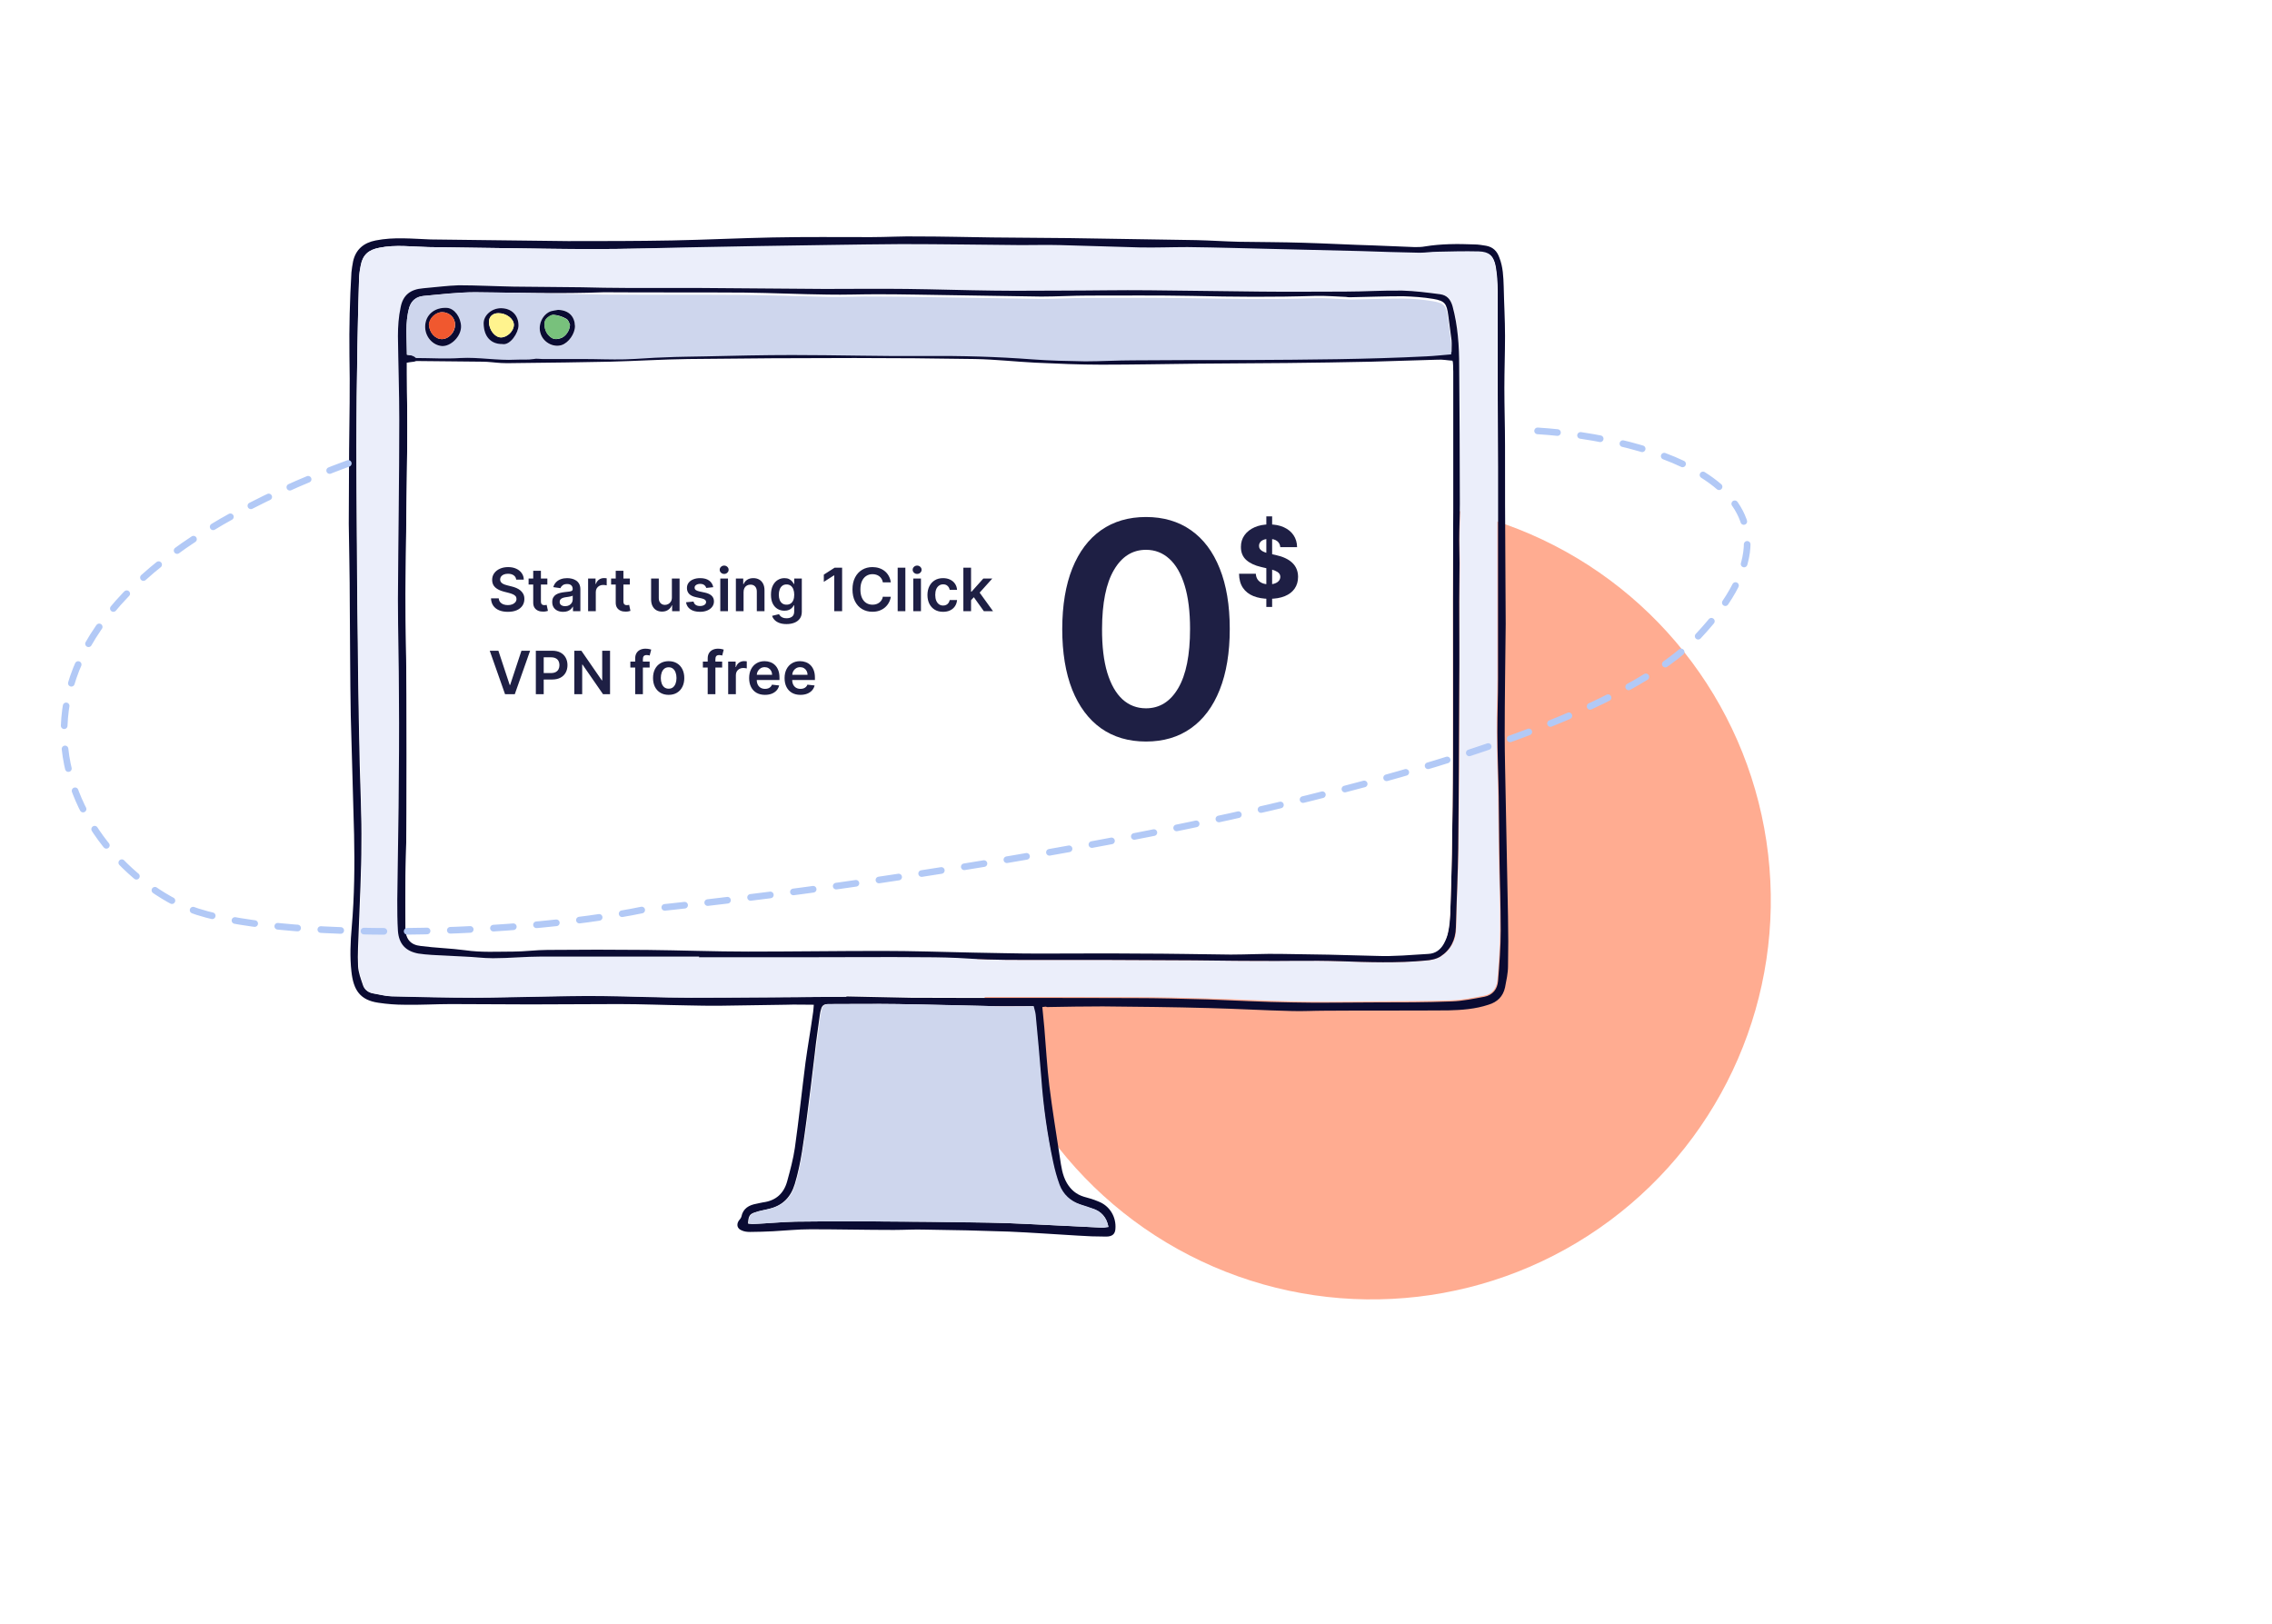
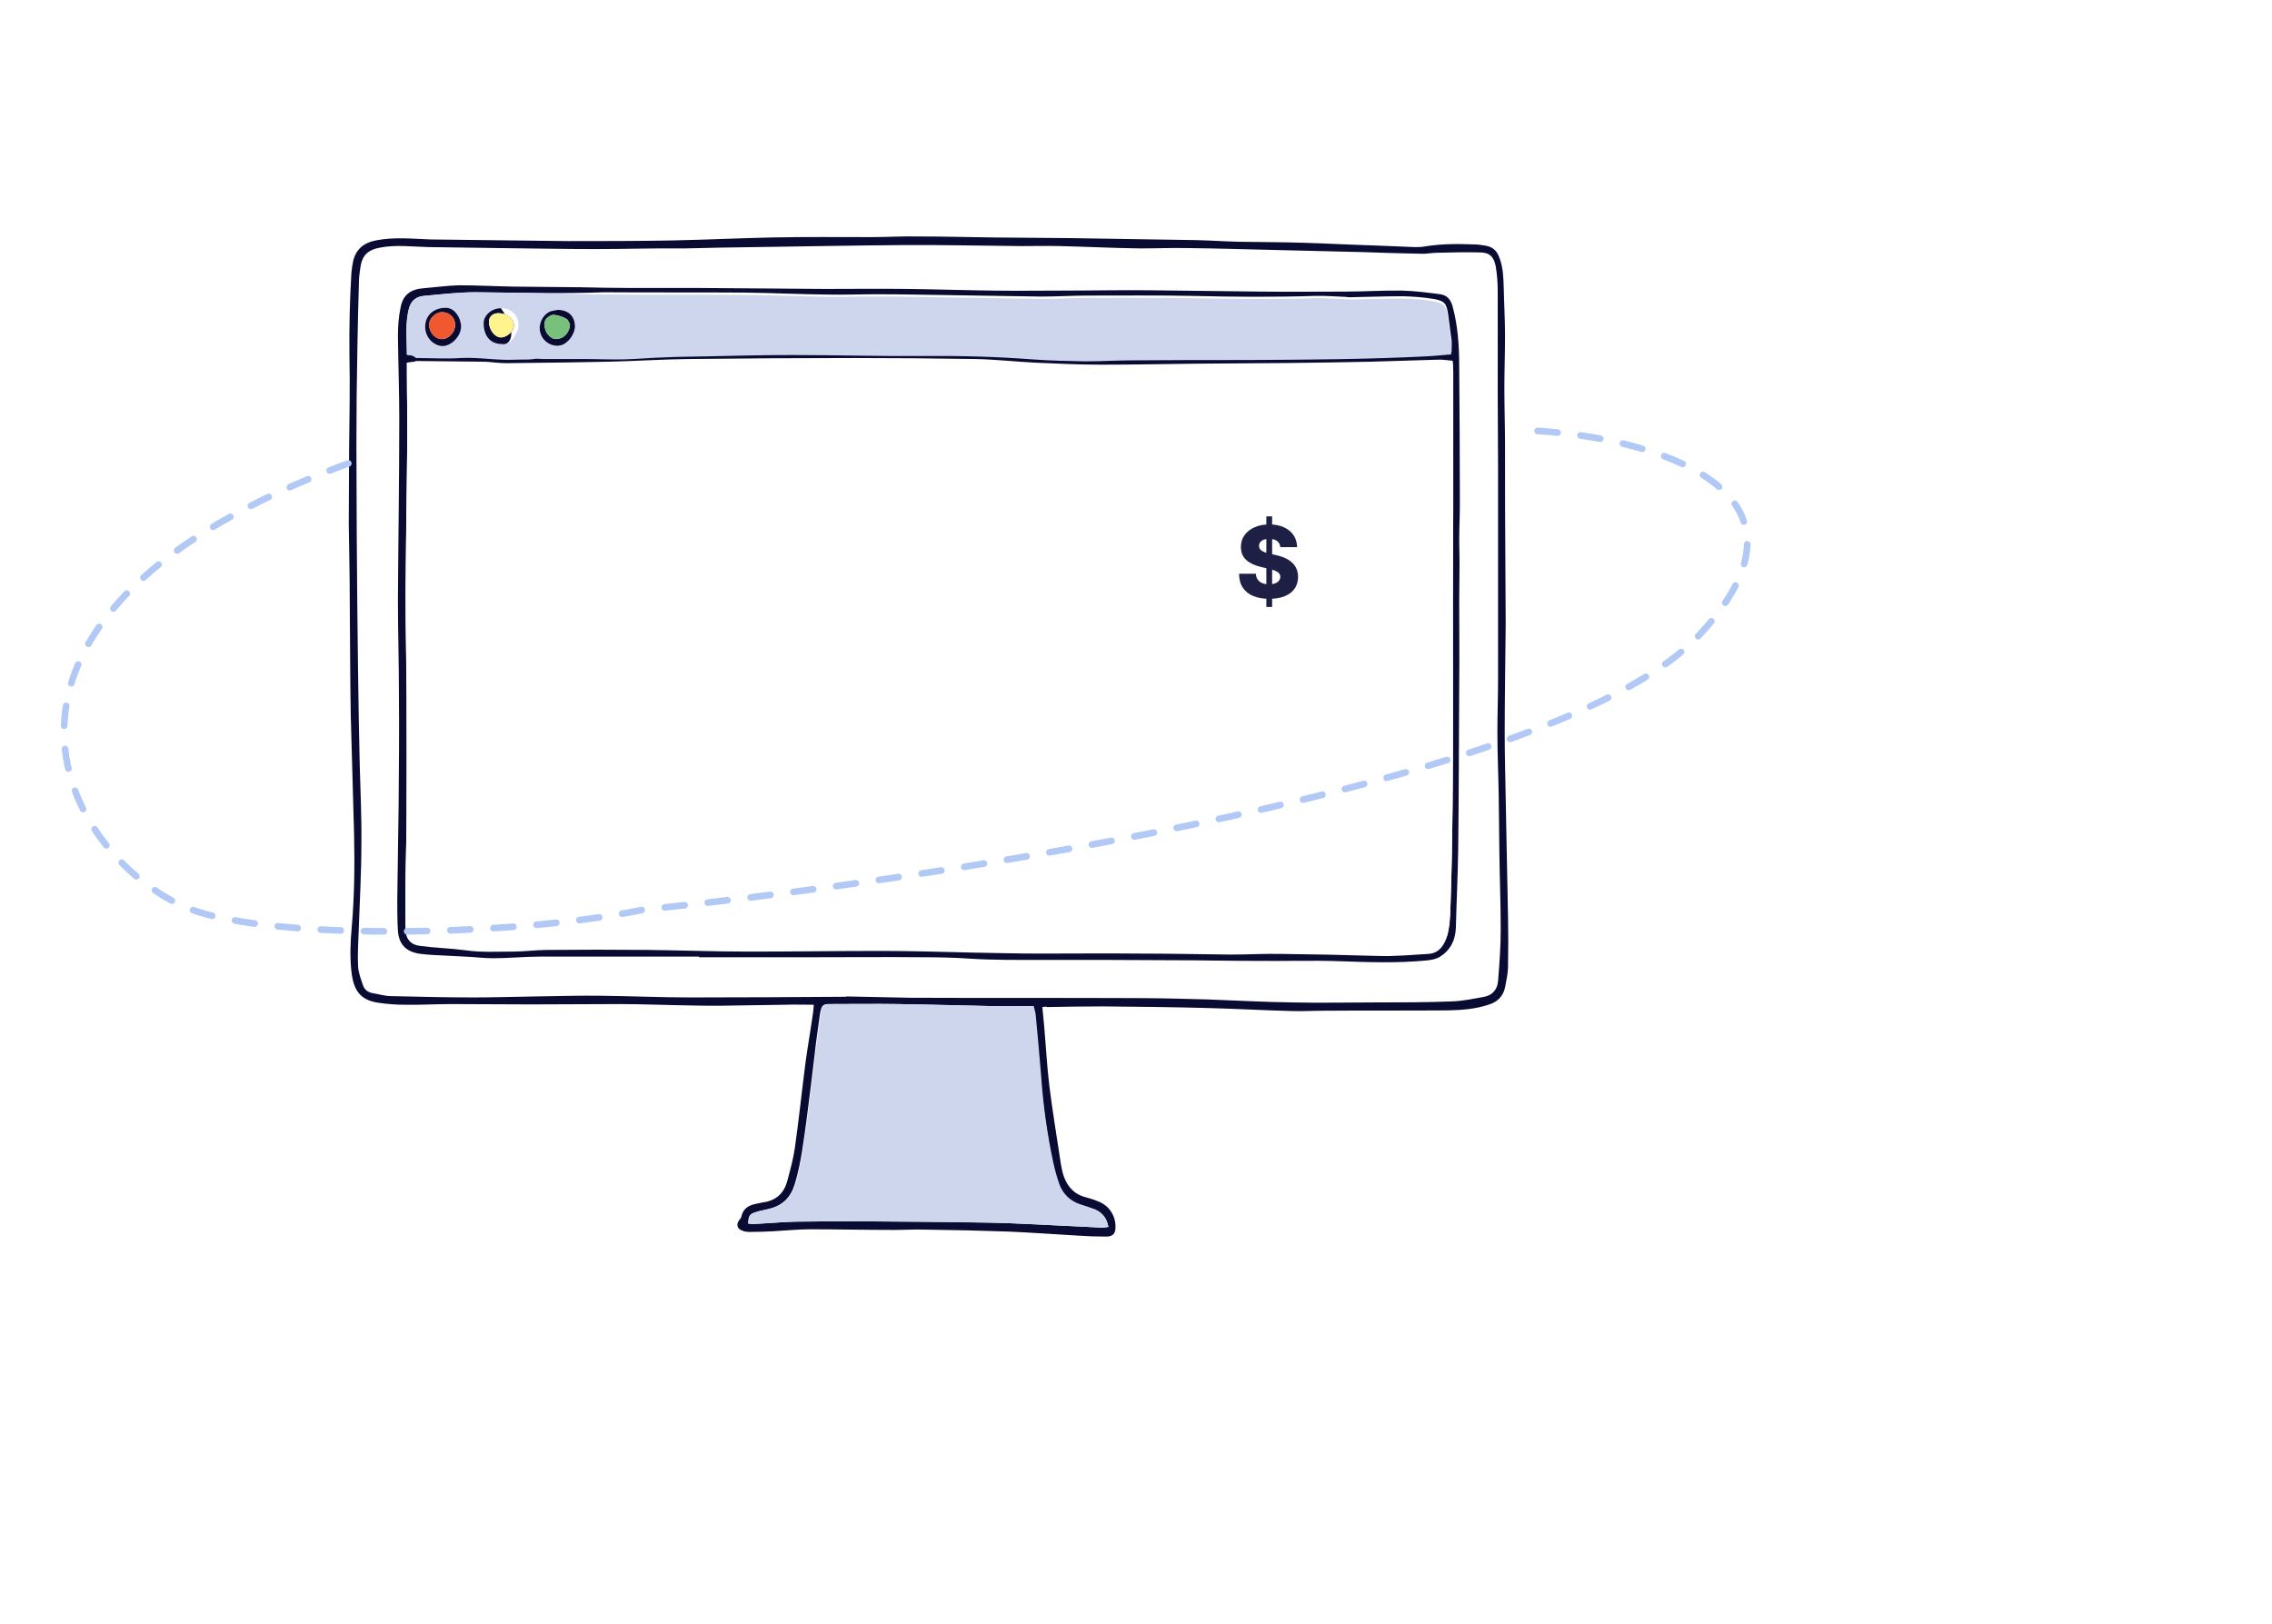
<svg xmlns="http://www.w3.org/2000/svg" width="684" height="489" viewBox="0 0 684 489" fill="none">
  <g opacity="0.5" filter="url(#filter0_f_117_4078)">
-     <circle cx="412.969" cy="271.056" r="120.144" transform="rotate(-66.608 412.969 271.056)" fill="#FF5A24" />
-   </g>
+     </g>
  <g clip-path="url(#clip0_117_4078)">
    <path fill-rule="evenodd" clip-rule="evenodd" d="M313.8 303.187C314 305.387 314.2 307.387 314.4 309.387C314.9 315.187 315.2 320.987 315.9 326.787C316.8 334.087 318 341.287 319.1 348.587C319.5 351.187 319.8 353.787 321.2 356.187C322.4 358.187 324 359.587 326.3 360.287C327.8 360.687 329.2 361.087 330.6 361.687C334.1 362.987 336.1 366.387 335.8 369.987C335.7 371.487 334.9 372.287 333 372.287C330.1 372.287 327.2 372.187 324.4 371.987C317.5 371.587 310.7 371.087 303.8 370.787C295.3 370.487 286.9 370.287 278.4 370.187C275.3 370.087 272.2 370.287 269.1 370.287C260.7 370.287 252.3 370.087 244 370.087C240.2 370.087 236.5 370.487 232.7 370.687C230.4 370.787 228.1 370.887 225.8 370.887C224.9 370.887 224 370.787 223.2 370.387C222 369.887 221.7 368.787 222.3 367.687C222.6 367.187 223.1 366.787 223.2 366.287C223.7 363.787 225.5 362.787 227.8 362.387C228.4 362.287 229 362.087 229.7 361.987C233.6 361.487 236 359.287 237 355.587C237.9 352.287 238.8 348.987 239.3 345.587C240.5 337.087 241.4 328.487 242.5 319.887C243.2 314.787 244.1 309.787 244.8 304.687C244.9 304.087 244.9 303.487 245 302.487C242.1 302.487 239.3 302.387 236.6 302.487C230 302.587 223.3 302.687 216.7 302.787C213.5 302.787 210.3 302.787 207.1 302.687C200.2 302.587 193.2 302.287 186.3 302.287C177.4 302.287 168.6 302.387 159.7 302.387C151.7 302.387 143.7 302.287 135.7 302.287C131.1 302.287 126.4 302.587 121.8 302.487C119.2 302.487 116.5 302.287 113.9 301.887C108.4 301.087 106.4 298.087 105.8 292.487C105.3 288.087 105.5 283.487 105.9 279.087C106.7 269.787 106.8 260.587 106.6 251.287C106.3 239.287 105.9 227.287 105.6 215.387C105.4 203.987 105.4 192.687 105.3 181.287C105.3 173.487 105.1 165.587 105 157.687C105 150.287 105.1 142.787 105.1 135.387C105.2 125.887 105.4 116.387 105.2 106.887C105.1 98.587 105.3 90.287 105.8 81.987C105.9 80.887 106.1 79.787 106.3 78.687C107.1 75.087 109.5 73.087 113.1 72.387C118.6 71.287 124.1 71.887 129.6 72.087C135 72.187 140.4 72.187 145.8 72.287C154.2 72.387 162.6 72.487 171 72.587C181.5 72.587 191.9 72.587 202.4 72.387C212.5 72.187 222.5 71.687 232.6 71.487C242.5 71.287 252.4 71.387 262.3 71.387C267 71.387 271.7 71.087 276.4 71.187C283.8 71.187 291.3 71.387 298.7 71.487C306.5 71.587 314.4 71.587 322.2 71.687C334.8 71.887 347.5 72.087 360.1 72.287C364.4 72.387 368.7 72.687 373 72.787C379.5 72.887 385.9 72.887 392.4 73.087C399.4 73.287 406.5 73.687 413.5 73.887C417.6 74.087 421.8 74.187 425.9 74.387C426.9 74.387 428 74.387 429 74.187C433.9 73.387 438.9 73.387 443.8 73.587C445 73.587 446.2 73.787 447.4 73.987C449.5 74.387 450.7 75.587 451.4 77.587C452.5 80.387 452.6 83.287 452.7 86.287C452.8 91.287 453.1 96.187 453.1 101.187C453.1 106.387 452.9 111.587 452.9 116.787C452.9 122.587 453.1 128.387 453.1 134.287C453.1 146.087 453.1 157.787 453.2 169.587C453.2 175.687 453.3 181.787 453.3 187.787C453.2 198.887 453 209.987 453 221.087C453 227.487 453.2 233.887 453.3 240.287C453.5 252.187 453.8 264.087 454 275.987C454.1 280.987 454.1 285.887 454 290.887C454 292.987 453.5 295.187 453.1 297.287C452.5 299.987 450.8 301.687 448.1 302.487C444.2 303.787 440.1 304.087 436 304.187C423.6 304.287 411.2 304.187 398.8 304.287C395.5 304.287 392.2 304.487 389 304.387C380.6 304.187 372.2 303.687 363.9 303.487C353.3 303.187 342.6 303.087 332 302.987C326.4 302.987 320.8 303.087 315.2 303.187C314.9 302.987 314.6 303.087 313.8 303.187ZM254.8 300.087V299.987C261.3 300.087 267.7 300.287 274.2 300.387C296.6 300.487 319 300.387 341.4 300.487C348.8 300.487 356.1 300.687 363.5 300.887C372 301.187 380.4 301.687 388.9 301.787C397.3 301.987 405.6 301.787 414 301.787C421.7 301.787 429.3 301.787 437 301.487C440.3 301.387 443.6 300.687 446.9 300.087C449.4 299.587 450.8 297.787 451 295.387C451.4 290.287 451.8 285.187 451.8 280.087C451.8 272.387 451.5 264.587 451.4 256.887C451.3 251.187 451.3 245.387 451.2 239.687C451.1 233.287 450.8 226.887 450.8 220.487C450.8 215.087 451 209.787 451 204.387C451 183.087 451 161.687 451 140.387C451 133.187 450.9 125.987 450.9 118.787C450.9 108.387 450.9 97.987 450.9 87.587C450.9 85.087 450.7 82.587 450.3 80.187C449.7 77.187 448.4 75.987 445.4 75.987C441.3 75.887 437.1 75.987 432.9 76.087C431.1 76.087 429.4 76.487 427.6 76.387C421.7 76.287 415.8 76.087 409.9 75.887C401.6 75.687 393.3 75.487 385 75.287C375.9 75.087 366.8 74.787 357.7 74.687C352.9 74.587 348.1 74.787 343.3 74.787C335.3 74.687 327.3 74.287 319.3 74.087C315.4 73.987 311.5 74.087 307.6 74.087C295.6 73.987 283.5 73.687 271.5 73.787C256.9 73.887 242.3 74.187 227.7 74.387C220.5 74.487 213.3 74.587 206.2 74.787C197 74.687 188.2 74.987 179.3 74.987C169.7 74.987 160.1 74.787 150.5 74.687C143.4 74.587 136.2 74.487 129 74.387C124.1 74.287 119.1 73.587 114.2 74.587C111 75.187 109.2 76.687 108.6 79.887C108.4 81.187 108.2 82.387 108.1 83.687C107.9 90.587 107.7 97.587 107.6 104.487C107.4 114.387 107.3 124.287 107.3 134.187C107.3 143.087 107.4 151.887 107.4 160.787C107.5 174.687 107.6 188.587 107.8 202.487C107.9 211.787 108.1 220.987 108.3 230.287C108.5 238.187 108.9 246.087 108.8 253.987C108.8 262.587 108.3 271.187 108 279.887C107.9 283.587 107.6 287.187 107.8 290.887C107.9 292.787 108.6 294.587 109.2 296.387C109.6 297.787 110.6 298.687 112.1 298.987C114 299.287 115.9 299.887 117.7 299.887C126 300.087 134.3 300.287 142.6 300.287C148.8 300.287 155.1 300.087 161.3 299.987C168 299.887 174.7 299.687 181.4 299.787C190.2 299.887 199 300.287 207.8 300.287C223.6 300.287 239.2 300.187 254.8 300.087ZM333.7 369.387C333.2 366.487 331.5 364.687 328.9 363.887C327.6 363.487 326.3 363.087 325 362.587C322 361.587 319.8 359.687 318.8 356.687C318 354.487 317.4 352.287 316.9 349.987C315.2 341.587 314 333.187 313.3 324.587C312.8 318.187 312.2 311.887 311.6 305.487C311.5 304.587 311.2 303.787 311 302.887C306.6 302.887 302.4 302.987 298.2 302.887C288.9 302.687 279.5 302.487 270.2 302.287C263.3 302.187 256.3 302.287 249.3 302.287C248.1 302.287 247.5 302.687 247.2 303.787C247 304.387 246.9 304.987 246.8 305.687C246.3 309.487 245.7 313.287 245.3 317.087C244.5 323.787 243.7 330.587 242.8 337.287C241.9 343.687 241.2 350.087 239.3 356.387C238.1 360.387 235.7 362.887 231.7 363.887C230.2 364.287 228.7 364.487 227.3 364.987C225.6 365.487 225.3 366.287 225.2 368.387C225.8 368.387 226.4 368.587 227 368.487C231.1 368.287 235.3 367.887 239.4 367.787C245.9 367.687 252.4 367.687 258.8 367.687C271.7 367.787 284.7 367.787 297.6 368.087C304.9 368.187 312.1 368.687 319.4 368.987C323.5 369.187 327.5 369.387 331.6 369.587C332.4 369.587 333 369.387 333.7 369.387Z" fill="#0A0B32" />
-     <path fill-rule="evenodd" clip-rule="evenodd" d="M254.801 300.087C239.201 300.187 223.601 300.387 208.001 300.387C199.201 300.387 190.401 299.987 181.601 299.887C174.901 299.787 168.201 299.987 161.501 300.087C155.301 300.187 149.001 300.387 142.801 300.387C134.501 300.387 126.201 300.187 117.901 299.987C116.001 299.887 114.101 299.387 112.301 299.087C110.801 298.787 109.801 297.887 109.401 296.487C108.801 294.687 108.101 292.787 108.001 290.987C107.901 287.387 108.101 283.687 108.201 279.987C108.501 271.387 108.901 262.787 109.001 254.087C109.001 246.187 108.601 238.287 108.501 230.387C108.201 221.087 108.001 211.787 107.901 202.587C107.701 188.687 107.601 174.787 107.501 160.887C107.401 151.987 107.301 143.087 107.301 134.287C107.301 124.387 107.501 114.487 107.601 104.587C107.701 97.687 107.901 90.687 108.101 83.787C108.101 82.487 108.301 81.287 108.601 79.987C109.201 76.687 111.001 75.187 114.201 74.587C119.101 73.587 124.101 74.287 129.001 74.387C136.201 74.487 143.401 74.587 150.601 74.687C160.201 74.787 169.801 75.087 179.401 74.987C188.301 74.987 197.101 74.687 206.001 74.487C213.201 74.387 220.401 74.187 227.501 74.087C242.101 73.887 256.701 73.587 271.301 73.487C283.301 73.487 295.401 73.687 307.401 73.787C311.301 73.787 315.201 73.687 319.101 73.787C327.101 73.987 335.101 74.287 343.101 74.487C347.901 74.587 352.701 74.387 357.501 74.387C366.601 74.487 375.701 74.787 384.801 74.987C393.101 75.187 401.401 75.387 409.701 75.587C415.601 75.787 421.501 75.987 427.401 76.087C429.201 76.087 430.901 75.787 432.701 75.787C436.901 75.687 441.001 75.587 445.201 75.687C448.201 75.787 449.601 76.887 450.101 79.887C450.601 82.287 450.701 84.787 450.701 87.287C450.801 97.687 450.701 108.087 450.701 118.487C450.701 125.687 450.801 132.887 450.801 140.087C450.801 161.387 450.801 182.787 450.801 204.087C450.801 209.487 450.501 214.787 450.601 220.187C450.601 226.587 450.901 232.987 451.001 239.387C451.101 245.087 451.101 250.887 451.201 256.587C451.301 264.287 451.701 272.087 451.601 279.787C451.601 284.887 451.201 289.987 450.801 295.087C450.601 297.487 449.201 299.387 446.701 299.787C443.401 300.387 440.101 301.087 436.801 301.187C429.101 301.487 421.501 301.387 413.801 301.487C405.401 301.587 397.101 301.687 388.701 301.487C380.201 301.287 371.801 300.787 363.301 300.587C355.901 300.387 348.601 300.187 341.201 300.187C318.801 300.087 296.401 300.187 274.001 300.087C267.501 300.087 261.101 299.887 254.601 299.687C254.801 299.987 254.801 299.987 254.801 300.087ZM210.501 287.987C210.501 288.087 210.501 288.087 210.501 288.187C221.901 288.187 233.301 288.187 244.701 288.187C255.801 288.187 266.901 288.187 278.001 288.187C282.601 288.187 287.101 288.387 291.701 288.587C299.201 289.087 306.701 288.987 314.201 288.987C327.201 288.987 340.301 288.987 353.301 289.087C361.601 289.087 369.901 289.287 378.201 289.287C386.701 289.287 395.201 289.087 403.601 289.387C412.201 289.687 420.701 289.987 429.201 289.187C430.701 289.087 432.401 288.787 433.701 287.987C436.801 285.987 438.401 282.987 438.401 279.187C438.501 271.287 439.001 263.387 439.101 255.487C439.301 239.087 439.401 222.687 439.401 206.287C439.401 197.887 439.401 189.487 439.401 181.087C439.401 177.287 439.501 173.387 439.501 169.587C439.501 167.287 439.401 164.987 439.401 162.687C439.401 158.987 439.601 155.387 439.601 151.687C439.601 137.887 439.501 123.987 439.401 110.187C439.301 104.087 439.001 98.087 437.401 92.187C436.801 90.087 435.701 88.887 433.701 88.587C429.901 88.087 426.101 87.487 422.301 87.487C416.601 87.387 410.801 87.687 405.101 87.787C396.601 87.887 388.201 87.887 379.701 87.787C368.501 87.687 357.301 87.487 346.101 87.387C337.401 87.387 328.701 87.487 320.001 87.487C313.101 87.487 306.101 87.587 299.201 87.487C290.501 87.387 281.801 87.087 273.101 86.987C264.901 86.887 256.701 86.987 248.401 86.987C235.401 86.887 222.401 86.787 209.301 86.687C202.401 86.687 195.401 86.687 188.501 86.687C184.101 86.687 179.701 86.487 175.301 86.487C168.401 86.387 161.501 86.387 154.701 86.287C149.201 86.187 143.701 85.887 138.201 85.887C134.601 85.887 131.001 86.487 127.501 86.787C123.701 87.087 121.401 88.887 120.701 92.587C120.201 95.387 119.901 98.287 119.901 101.187C119.901 109.587 120.301 117.987 120.301 126.387C120.201 144.387 120.001 162.387 119.901 180.387C119.901 190.087 120.201 199.687 120.201 209.387C120.201 220.487 120.201 231.587 120.101 242.687C120.001 252.087 119.801 261.587 119.701 270.987C119.701 274.087 119.701 277.187 119.901 280.287C120.201 284.187 122.201 286.387 126.101 287.087C127.401 287.287 128.801 287.387 130.101 287.487C133.401 287.687 136.601 287.787 139.901 287.987C142.801 288.187 145.601 288.587 148.501 288.487C153.401 288.487 158.201 287.987 163.101 287.987C178.801 287.887 194.601 287.987 210.501 287.987Z" fill="#EBEEFA" />
    <path fill-rule="evenodd" clip-rule="evenodd" d="M333.698 369.388C332.998 369.488 332.398 369.688 331.798 369.588C327.698 369.388 323.698 369.188 319.598 368.988C312.298 368.688 305.098 368.188 297.798 368.088C284.898 367.888 271.898 367.788 258.998 367.688C252.498 367.688 245.998 367.688 239.598 367.788C235.498 367.888 231.298 368.288 227.198 368.488C226.598 368.488 225.998 368.388 225.398 368.388C225.398 366.288 225.798 365.588 227.498 364.988C228.898 364.488 230.398 364.288 231.898 363.888C235.898 362.888 238.298 360.388 239.498 356.388C241.298 350.188 242.098 343.688 242.998 337.288C243.898 330.588 244.698 323.788 245.498 317.088C245.998 313.288 246.498 309.488 246.998 305.688C247.098 305.088 247.298 304.488 247.398 303.788C247.698 302.688 248.398 302.288 249.498 302.288C256.498 302.288 263.398 302.188 270.398 302.288C279.698 302.388 289.098 302.688 298.398 302.888C302.598 302.988 306.798 302.888 311.198 302.888C311.398 303.788 311.698 304.588 311.798 305.488C312.398 311.888 312.998 318.188 313.498 324.588C314.098 333.088 315.298 341.588 317.098 349.988C317.598 352.288 318.198 354.488 318.998 356.688C320.098 359.588 322.298 361.588 325.198 362.588C326.498 362.988 327.798 363.388 329.098 363.888C331.498 364.688 333.098 366.388 333.698 369.388Z" fill="#CED6ED" />
    <path fill-rule="evenodd" clip-rule="evenodd" d="M210.502 287.987C194.702 287.987 178.902 287.987 163.002 287.987C158.102 287.987 153.302 288.487 148.402 288.487C145.502 288.487 142.702 288.087 139.802 287.987C136.502 287.787 133.302 287.687 130.002 287.487C128.602 287.387 127.302 287.287 126.002 287.087C122.102 286.387 120.102 284.187 119.802 280.287C119.602 277.187 119.602 274.087 119.602 270.987C119.702 261.587 119.902 252.087 120.002 242.687C120.102 231.587 120.202 220.487 120.102 209.387C120.102 199.687 119.802 190.087 119.802 180.387C119.902 162.387 120.202 144.387 120.202 126.387C120.202 117.987 119.902 109.587 119.802 101.187C119.802 98.287 120.002 95.387 120.602 92.587C121.302 88.787 123.602 87.087 127.402 86.787C131.002 86.487 134.602 85.987 138.102 85.887C143.602 85.887 149.102 86.187 154.602 86.287C161.502 86.387 168.402 86.387 175.202 86.487C179.602 86.587 184.002 86.687 188.402 86.687C195.302 86.687 202.302 86.687 209.202 86.687C222.202 86.787 235.202 86.887 248.302 86.987C256.502 86.987 264.702 86.887 273.002 86.987C281.702 87.087 290.402 87.387 299.102 87.487C306.002 87.587 313.002 87.487 319.902 87.487C328.602 87.487 337.302 87.287 346.002 87.387C357.202 87.487 368.402 87.687 379.602 87.787C388.102 87.887 396.502 87.787 405.002 87.787C410.702 87.787 416.502 87.387 422.202 87.487C426.002 87.587 429.802 88.087 433.602 88.587C435.602 88.887 436.702 90.087 437.302 92.187C438.902 98.087 439.302 104.187 439.302 110.187C439.402 123.987 439.502 137.887 439.502 151.687C439.502 155.387 439.302 158.987 439.302 162.687C439.302 164.987 439.402 167.287 439.402 169.587C439.402 173.387 439.302 177.287 439.302 181.087C439.302 189.487 439.402 197.887 439.302 206.287C439.202 222.687 439.202 239.087 439.002 255.487C438.902 263.387 438.502 271.287 438.302 279.187C438.202 282.987 436.702 285.987 433.602 287.987C432.302 288.787 430.602 289.087 429.102 289.187C420.602 289.987 412.002 289.687 403.502 289.387C395.002 289.087 386.602 289.387 378.102 289.287C369.802 289.287 361.502 289.087 353.202 289.087C340.202 288.987 327.102 288.987 314.102 288.987C306.602 288.987 299.102 289.087 291.602 288.587C287.102 288.287 282.502 288.187 277.902 288.187C266.802 288.087 255.702 288.187 244.602 288.187C233.202 288.187 221.802 288.187 210.402 288.187C210.502 288.087 210.502 287.987 210.502 287.987ZM122.502 109.187C122.502 110.387 122.502 111.387 122.502 112.287C122.502 119.387 122.702 126.487 122.602 133.587C122.502 148.587 122.202 163.687 122.102 178.687C122.102 188.887 122.302 198.987 122.402 209.187C122.402 221.087 122.402 232.987 122.402 244.887C122.402 251.087 122.202 257.287 122.102 263.487C122.002 268.787 122.002 273.987 122.102 279.287C122.102 282.487 123.702 284.187 126.602 284.487C131.102 284.987 135.602 285.087 140.102 285.787C144.802 286.387 149.702 286.187 154.502 286.187C157.902 286.187 161.402 285.687 164.802 285.687C174.802 285.587 184.802 285.587 194.802 285.687C204.902 285.787 215.102 286.187 225.202 286.187C238.602 286.187 252.102 285.987 265.502 285.987C274.602 285.987 283.702 286.287 292.802 286.487C299.402 286.587 306.102 286.787 312.702 286.787C322.802 286.887 332.802 286.787 342.902 286.787C352.102 286.887 361.302 287.087 370.502 287.087C375.502 287.087 380.502 286.887 385.602 286.887C395.202 286.987 404.802 287.087 414.402 287.487C419.602 287.687 424.802 287.187 430.002 286.887C432.302 286.787 433.702 285.587 434.702 283.787C435.302 282.687 435.802 281.487 436.002 280.187C436.302 278.487 436.502 276.687 436.602 274.987C436.802 268.987 437.002 262.987 437.102 256.987C437.302 247.387 437.402 237.787 437.402 228.187C437.502 212.287 437.402 196.387 437.402 180.487C437.402 171.687 437.502 162.887 437.502 154.087C437.502 139.887 437.502 125.787 437.502 111.587C437.502 110.687 437.402 109.687 437.302 108.587C435.702 108.487 434.302 108.187 432.802 108.287C426.202 108.487 419.502 108.687 412.902 108.887C404.402 109.087 396.002 109.187 387.502 109.287C378.502 109.387 369.402 109.387 360.402 109.487C350.802 109.587 341.202 109.787 331.602 109.787C325.002 109.787 318.302 109.487 311.702 109.187C305.602 108.887 299.602 108.187 293.502 108.087C281.402 107.887 269.402 107.787 257.302 107.787C240.602 107.787 223.902 107.887 207.202 108.087C199.402 108.187 191.602 108.687 183.702 108.887C174.702 109.087 165.702 109.187 156.602 109.287C154.702 109.287 152.802 109.387 150.902 109.287C149.002 109.187 147.102 108.887 145.202 108.887C138.602 108.787 131.902 108.787 125.302 108.687C124.502 108.987 123.702 109.087 122.502 109.187ZM122.502 106.787C123.702 106.987 124.502 107.087 125.302 107.087C129.802 107.087 134.202 107.387 138.702 107.087C144.302 106.787 149.802 107.787 155.402 107.587C157.202 107.487 159.002 107.687 160.802 107.387C161.702 107.287 162.602 107.387 163.402 107.387C164.702 107.387 166.002 107.387 167.202 107.387C170.102 107.387 172.902 107.387 175.802 107.387C179.902 107.387 184.102 107.587 188.202 107.487C192.202 107.387 196.202 107.087 200.202 106.887C204.402 106.787 208.502 106.687 212.702 106.587C221.302 106.487 230.002 106.187 238.602 106.187C252.002 106.187 265.502 106.587 278.902 106.487C289.502 106.487 300.202 106.687 310.802 107.487C316.102 107.887 321.502 107.987 326.802 108.087C331.602 108.087 336.402 107.787 341.202 107.787C352.802 107.687 364.402 107.687 376.002 107.687C393.802 107.687 411.702 107.487 429.502 106.587C432.002 106.487 434.402 106.187 437.002 105.987C437.002 104.687 437.102 103.587 437.002 102.487C436.702 99.987 436.302 97.387 436.002 94.887C435.502 91.387 435.002 90.587 431.502 89.987C428.502 89.487 425.502 89.287 422.402 89.187C417.102 89.187 411.902 89.387 406.602 89.487C406.102 89.487 405.602 89.487 405.202 89.387C402.102 89.287 399.002 88.987 395.902 89.087C383.602 89.487 371.302 89.387 359.002 89.087C348.502 88.887 338.102 88.987 327.602 88.987C322.902 88.987 318.202 89.287 313.502 89.287C304.902 89.187 296.402 88.987 287.802 88.887C279.902 88.787 272.002 88.587 264.102 88.587C259.102 88.587 254.202 88.787 249.202 88.687C240.802 88.587 232.402 88.187 224.002 88.087C209.902 87.987 195.902 88.087 181.802 87.987C168.802 88.487 156.002 88.087 143.102 87.987C137.902 87.987 132.802 88.587 127.602 89.087C125.402 89.287 123.902 90.387 123.202 92.587C121.902 97.187 122.502 101.887 122.502 106.787Z" fill="#0A0B32" />
    <path fill-rule="evenodd" clip-rule="evenodd" d="M122.498 109.187C123.698 109.087 124.498 108.987 125.298 108.987C131.898 108.987 138.598 109.087 145.198 109.187C147.098 109.187 148.998 109.487 150.898 109.587C152.798 109.687 154.698 109.587 156.598 109.587C165.598 109.487 174.698 109.387 183.698 109.187C191.498 108.987 199.298 108.487 207.198 108.387C223.898 108.187 240.598 108.087 257.298 108.087C269.398 108.087 281.398 108.087 293.498 108.387C299.598 108.487 305.598 109.187 311.698 109.487C318.298 109.787 324.998 110.087 331.598 110.087C341.198 110.087 350.798 109.887 360.398 109.787C369.398 109.687 378.498 109.687 387.498 109.587C395.998 109.487 404.398 109.387 412.898 109.187C419.498 109.087 426.198 108.787 432.798 108.587C434.198 108.587 435.598 108.787 437.298 108.887C437.398 109.987 437.498 110.887 437.498 111.887C437.498 126.087 437.498 140.187 437.498 154.387C437.498 163.187 437.398 171.987 437.398 180.787C437.398 196.687 437.398 212.587 437.398 228.487C437.398 238.087 437.198 247.687 437.098 257.287C436.998 263.287 436.798 269.287 436.598 275.287C436.498 277.087 436.398 278.787 435.998 280.487C435.798 281.687 435.298 282.987 434.698 284.087C433.698 285.887 432.198 287.087 429.998 287.187C424.798 287.487 419.698 287.987 414.398 287.787C404.798 287.487 395.198 287.287 385.598 287.187C380.598 287.087 375.598 287.387 370.498 287.387C361.298 287.287 352.098 287.087 342.898 287.087C332.798 286.987 322.798 287.087 312.698 287.087C306.098 287.087 299.398 286.887 292.798 286.787C283.698 286.587 274.598 286.287 265.498 286.287C252.098 286.287 238.598 286.487 225.198 286.487C215.098 286.487 204.898 286.087 194.798 285.987C184.798 285.887 174.798 285.887 164.798 285.987C161.398 285.987 157.898 286.487 154.498 286.487C149.698 286.487 144.898 286.787 140.098 286.087C135.598 285.487 131.098 285.387 126.598 284.787C123.698 284.487 122.098 282.787 122.098 279.587C121.998 274.287 121.998 269.087 122.098 263.787C122.198 257.587 122.398 251.387 122.398 245.187C122.498 233.287 122.498 221.387 122.398 209.487C122.398 199.287 122.098 189.187 122.098 178.987C122.198 163.987 122.398 148.887 122.598 133.887C122.698 126.787 122.498 119.687 122.498 112.587C122.498 111.387 122.498 110.387 122.498 109.187Z" fill="white" />
    <path fill-rule="evenodd" clip-rule="evenodd" d="M122.498 106.787C122.498 101.887 121.898 97.187 123.198 92.587C123.898 90.387 125.398 89.287 127.598 89.087C132.798 88.687 137.898 87.987 143.098 87.987C155.998 88.087 168.798 88.487 181.698 88.687C195.798 88.787 209.798 88.687 223.898 88.787C232.298 88.887 240.698 89.187 249.098 89.387C254.098 89.487 258.998 89.187 263.998 89.287C271.898 89.287 279.798 89.487 287.698 89.587C296.298 89.687 304.798 89.887 313.398 89.987C318.098 89.987 322.798 89.687 327.498 89.687C337.998 89.687 348.398 89.587 358.898 89.787C371.198 89.987 383.498 90.187 395.798 89.787C398.898 89.687 401.998 89.987 405.098 90.087C405.598 90.087 406.098 90.187 406.498 90.187C411.798 90.087 416.998 89.887 422.298 89.887C425.298 89.887 428.398 90.187 431.398 90.687C434.898 91.287 435.398 92.087 435.898 95.587C436.198 98.087 436.598 100.687 436.898 103.187C436.998 104.287 436.898 105.387 436.898 106.687C434.298 106.887 431.798 107.187 429.398 107.287C411.598 108.187 393.798 108.287 375.898 108.387C364.298 108.387 352.698 108.387 341.098 108.487C336.298 108.487 331.498 108.787 326.698 108.787C321.298 108.687 315.998 108.587 310.698 108.187C300.098 107.387 289.498 107.087 278.798 107.187C265.398 107.287 251.898 106.887 238.498 106.887C229.898 106.887 221.198 107.087 212.598 107.287C208.398 107.387 204.298 107.387 200.098 107.587C196.098 107.687 192.098 108.087 188.098 108.187C183.998 108.287 179.798 108.087 175.698 108.087C172.798 108.087 169.998 108.087 167.098 108.087C165.798 108.087 164.498 108.087 163.298 108.087C162.398 108.087 161.498 107.887 160.698 108.087C158.898 108.387 157.098 108.187 155.298 108.287C149.698 108.587 144.198 107.487 138.598 107.787C134.198 108.087 129.698 107.787 125.198 107.787C124.498 107.087 123.698 106.887 122.498 106.787ZM127.998 98.187C127.898 101.287 130.198 104.087 132.998 104.187C135.698 104.287 138.798 101.187 138.698 98.187C138.598 95.487 136.698 92.787 134.398 92.687C130.798 92.487 128.098 94.787 127.998 98.187ZM167.998 93.287C167.598 93.387 166.698 93.487 165.898 93.787C163.298 94.687 161.798 97.987 162.798 100.687C163.698 103.287 166.698 104.787 169.098 103.987C171.198 103.287 173.198 100.487 173.098 98.287C172.998 95.187 171.198 93.287 167.998 93.287ZM151.198 103.587C153.598 104.087 156.098 100.287 156.098 97.987C156.098 94.887 153.998 92.787 150.798 92.787C148.098 92.787 145.598 94.987 145.598 97.487C145.798 101.287 147.698 103.487 151.198 103.587Z" fill="#CED6ED" />
    <path fill-rule="evenodd" clip-rule="evenodd" d="M127.999 98.187C128.099 94.787 130.799 92.487 134.499 92.687C136.799 92.787 138.699 95.487 138.799 98.187C138.899 101.187 135.799 104.287 133.099 104.187C130.199 103.987 127.899 101.287 127.999 98.187ZM136.999 97.687C136.999 95.587 135.199 93.987 133.099 93.987C131.099 93.987 129.199 95.987 129.199 97.787C129.199 100.087 131.099 102.187 133.199 102.087C135.199 101.987 137.099 99.887 136.999 97.687Z" fill="#0A0B32" />
    <path fill-rule="evenodd" clip-rule="evenodd" d="M168.001 93.288C171.301 93.388 173.001 95.288 173.101 98.188C173.101 100.488 171.201 103.188 169.101 103.888C166.701 104.688 163.701 103.188 162.801 100.588C161.801 97.888 163.301 94.588 165.901 93.688C166.601 93.488 167.501 93.388 168.001 93.288ZM171.601 97.788C171.401 97.388 171.201 96.388 170.501 95.988C169.301 95.288 168.001 94.888 166.701 94.788C165.901 94.788 164.901 95.488 164.401 96.088C163.601 97.088 163.901 99.388 164.901 100.588C166.101 102.088 167.101 102.388 168.901 101.788C170.201 101.288 171.501 99.688 171.601 97.788Z" fill="#0A0B32" />
-     <path fill-rule="evenodd" clip-rule="evenodd" d="M151.201 103.588C147.701 103.588 145.701 101.288 145.601 97.488C145.501 94.988 148.001 92.788 150.801 92.788C154.001 92.788 156.101 94.888 156.101 97.988C156.101 100.188 153.601 104.088 151.201 103.588ZM154.701 97.788C154.701 95.988 152.401 94.288 150.001 94.288C148.301 94.288 147.201 95.388 147.201 96.888C147.201 99.288 149.001 101.488 150.801 101.588C152.701 101.588 154.701 99.688 154.701 97.788Z" fill="#0A0B32" />
+     <path fill-rule="evenodd" clip-rule="evenodd" d="M151.201 103.588C147.701 103.588 145.701 101.288 145.601 97.488C145.501 94.988 148.001 92.788 150.801 92.788C156.101 100.188 153.601 104.088 151.201 103.588ZM154.701 97.788C154.701 95.988 152.401 94.288 150.001 94.288C148.301 94.288 147.201 95.388 147.201 96.888C147.201 99.288 149.001 101.488 150.801 101.588C152.701 101.588 154.701 99.688 154.701 97.788Z" fill="#0A0B32" />
    <path fill-rule="evenodd" clip-rule="evenodd" d="M137.002 97.688C137.002 99.888 135.202 102.088 133.102 102.088C131.002 102.188 129.202 100.088 129.102 97.788C129.102 95.888 131.002 93.988 133.002 93.988C135.202 93.888 137.002 95.588 137.002 97.688Z" fill="#F0582F" />
    <path fill-rule="evenodd" clip-rule="evenodd" d="M171.602 97.787C171.502 99.687 170.202 101.387 168.802 101.787C167.002 102.387 166.102 102.087 164.802 100.587C163.902 99.387 163.502 97.087 164.302 96.087C164.802 95.387 165.902 94.687 166.602 94.787C167.902 94.887 169.302 95.387 170.402 95.987C171.202 96.387 171.402 97.387 171.602 97.787Z" fill="#78C17C" />
    <path fill-rule="evenodd" clip-rule="evenodd" d="M154.699 97.787C154.699 99.687 152.699 101.587 150.799 101.587C148.899 101.587 147.199 99.287 147.199 96.887C147.199 95.387 148.299 94.287 149.999 94.287C152.299 94.187 154.699 95.887 154.699 97.787Z" fill="#FFF38E" />
-     <path d="M345.011 223.246C339.748 223.246 335.231 221.915 331.46 219.251C327.71 216.567 324.822 212.7 322.798 207.65C320.795 202.579 319.794 196.474 319.794 189.337C319.815 182.199 320.827 176.126 322.83 171.119C324.854 166.091 327.741 162.256 331.491 159.614C335.263 156.972 339.769 155.651 345.011 155.651C350.252 155.651 354.759 156.972 358.53 159.614C362.301 162.256 365.188 166.091 367.191 171.119C369.215 176.148 370.227 182.22 370.227 189.337C370.227 196.496 369.215 202.611 367.191 207.682C365.188 212.732 362.301 216.588 358.53 219.251C354.78 221.915 350.273 223.246 345.011 223.246ZM345.011 213.243C349.102 213.243 352.33 211.229 354.695 207.202C357.081 203.154 358.274 197.199 358.274 189.337C358.274 184.138 357.731 179.77 356.644 176.233C355.558 172.696 354.023 170.033 352.042 168.243C350.06 166.432 347.717 165.526 345.011 165.526C340.941 165.526 337.724 167.55 335.359 171.599C332.994 175.626 331.8 181.538 331.779 189.337C331.758 194.557 332.28 198.946 333.345 202.504C334.432 206.062 335.966 208.747 337.947 210.558C339.929 212.348 342.283 213.243 345.011 213.243Z" fill="#1E1F44" />
    <path d="M381.237 182.727V155.455H382.984V182.727H381.237ZM385.445 164.723C385.374 163.942 385.058 163.335 384.496 162.901C383.942 162.461 383.151 162.241 382.121 162.241C381.439 162.241 380.871 162.33 380.416 162.507C379.962 162.685 379.621 162.93 379.393 163.242C379.166 163.548 379.049 163.899 379.042 164.297C379.028 164.624 379.092 164.911 379.234 165.16C379.383 165.408 379.596 165.629 379.873 165.82C380.157 166.005 380.498 166.168 380.896 166.31C381.293 166.452 381.741 166.577 382.238 166.683L384.113 167.109C385.192 167.344 386.144 167.656 386.968 168.047C387.799 168.438 388.495 168.903 389.056 169.442C389.624 169.982 390.054 170.604 390.345 171.307C390.636 172.01 390.786 172.798 390.793 173.672C390.786 175.05 390.438 176.232 389.749 177.219C389.06 178.207 388.069 178.963 386.776 179.489C385.491 180.014 383.939 180.277 382.121 180.277C380.295 180.277 378.705 180.004 377.348 179.457C375.991 178.91 374.937 178.079 374.184 176.964C373.431 175.849 373.044 174.439 373.023 172.734H378.072C378.115 173.438 378.303 174.023 378.637 174.492C378.971 174.961 379.429 175.316 380.011 175.558C380.601 175.799 381.283 175.92 382.057 175.92C382.767 175.92 383.371 175.824 383.868 175.632C384.372 175.44 384.759 175.174 385.029 174.833C385.299 174.492 385.438 174.102 385.445 173.661C385.438 173.249 385.31 172.898 385.061 172.607C384.813 172.308 384.429 172.053 383.911 171.839C383.399 171.619 382.746 171.417 381.95 171.232L379.67 170.7C377.781 170.266 376.293 169.567 375.207 168.601C374.12 167.628 373.58 166.314 373.587 164.659C373.58 163.31 373.942 162.127 374.674 161.112C375.406 160.096 376.418 159.304 377.71 158.736C379.003 158.168 380.477 157.884 382.131 157.884C383.822 157.884 385.288 158.171 386.531 158.746C387.781 159.315 388.751 160.114 389.44 161.143C390.129 162.173 390.48 163.366 390.494 164.723H385.445Z" fill="#1E1F44" />
-     <path d="M155.406 174.508C155.346 173.95 155.094 173.515 154.651 173.204C154.212 172.893 153.641 172.737 152.938 172.737C152.444 172.737 152.02 172.812 151.666 172.961C151.313 173.11 151.042 173.312 150.854 173.568C150.667 173.824 150.571 174.116 150.567 174.444C150.567 174.717 150.629 174.953 150.752 175.153C150.88 175.354 151.053 175.524 151.27 175.665C151.487 175.801 151.728 175.916 151.992 176.01C152.256 176.104 152.523 176.183 152.791 176.246L154.018 176.553C154.513 176.668 154.988 176.824 155.444 177.02C155.904 177.216 156.315 177.463 156.678 177.761C157.044 178.06 157.334 178.42 157.547 178.842C157.76 179.263 157.866 179.758 157.866 180.325C157.866 181.092 157.67 181.767 157.278 182.351C156.886 182.93 156.32 183.384 155.578 183.712C154.841 184.036 153.948 184.198 152.9 184.198C151.881 184.198 150.997 184.04 150.247 183.725C149.501 183.41 148.918 182.95 148.496 182.344C148.078 181.739 147.852 181.002 147.818 180.133H150.151C150.185 180.589 150.326 180.968 150.573 181.271C150.82 181.573 151.142 181.799 151.538 181.948C151.939 182.097 152.386 182.172 152.881 182.172C153.396 182.172 153.848 182.095 154.236 181.942C154.628 181.784 154.935 181.567 155.156 181.29C155.378 181.009 155.491 180.68 155.495 180.305C155.491 179.964 155.391 179.683 155.195 179.462C154.999 179.236 154.724 179.048 154.37 178.899C154.021 178.746 153.612 178.609 153.143 178.49L151.653 178.107C150.575 177.83 149.723 177.41 149.097 176.847C148.474 176.281 148.163 175.528 148.163 174.591C148.163 173.82 148.372 173.144 148.79 172.565C149.212 171.985 149.785 171.536 150.509 171.216C151.234 170.892 152.054 170.73 152.97 170.73C153.899 170.73 154.713 170.892 155.412 171.216C156.115 171.536 156.667 171.981 157.067 172.552C157.468 173.119 157.675 173.771 157.688 174.508H155.406ZM164.781 174.182V175.972H159.137V174.182H164.781ZM160.53 171.83H162.844V181.047C162.844 181.358 162.891 181.597 162.985 181.763C163.083 181.925 163.211 182.036 163.368 182.095C163.526 182.155 163.701 182.185 163.893 182.185C164.037 182.185 164.17 182.174 164.289 182.153C164.412 182.131 164.506 182.112 164.57 182.095L164.96 183.904C164.836 183.947 164.66 183.994 164.43 184.045C164.204 184.096 163.927 184.126 163.599 184.134C163.019 184.151 162.497 184.064 162.032 183.872C161.568 183.676 161.199 183.374 160.927 182.964C160.658 182.555 160.526 182.044 160.53 181.43V171.83ZM169.542 184.198C168.919 184.198 168.359 184.087 167.86 183.866C167.366 183.64 166.974 183.308 166.684 182.869C166.399 182.43 166.256 181.888 166.256 181.245C166.256 180.691 166.358 180.233 166.563 179.871C166.767 179.509 167.047 179.219 167.4 179.001C167.754 178.784 168.152 178.62 168.596 178.509C169.043 178.394 169.505 178.311 169.983 178.26C170.558 178.2 171.025 178.147 171.382 178.1C171.74 178.049 172 177.972 172.162 177.87C172.328 177.763 172.412 177.599 172.412 177.378V177.339C172.412 176.858 172.269 176.485 171.983 176.221C171.698 175.957 171.287 175.825 170.75 175.825C170.183 175.825 169.733 175.948 169.401 176.195C169.073 176.442 168.851 176.734 168.736 177.071L166.576 176.764C166.746 176.168 167.027 175.669 167.419 175.268C167.811 174.864 168.291 174.561 168.858 174.361C169.424 174.156 170.051 174.054 170.737 174.054C171.21 174.054 171.681 174.109 172.15 174.22C172.618 174.331 173.047 174.514 173.434 174.77C173.822 175.021 174.133 175.364 174.368 175.799C174.606 176.234 174.725 176.777 174.725 177.429V184H172.501V182.651H172.424C172.284 182.924 172.086 183.18 171.83 183.418C171.578 183.653 171.261 183.842 170.877 183.987C170.498 184.128 170.053 184.198 169.542 184.198ZM170.142 182.498C170.607 182.498 171.01 182.406 171.35 182.223C171.691 182.036 171.953 181.788 172.137 181.482C172.324 181.175 172.418 180.84 172.418 180.478V179.321C172.346 179.381 172.222 179.436 172.047 179.487C171.877 179.538 171.685 179.583 171.472 179.621C171.259 179.66 171.048 179.694 170.839 179.724C170.63 179.754 170.449 179.779 170.296 179.8C169.951 179.847 169.642 179.924 169.369 180.031C169.096 180.137 168.881 180.286 168.723 180.478C168.566 180.665 168.487 180.908 168.487 181.207C168.487 181.633 168.642 181.955 168.953 182.172C169.265 182.389 169.661 182.498 170.142 182.498ZM177.052 184V174.182H179.296V175.818H179.398C179.577 175.251 179.884 174.815 180.319 174.508C180.757 174.197 181.258 174.041 181.821 174.041C181.949 174.041 182.091 174.048 182.249 174.06C182.411 174.069 182.545 174.084 182.652 174.105V176.234C182.554 176.2 182.398 176.17 182.185 176.144C181.976 176.114 181.774 176.099 181.578 176.099C181.156 176.099 180.777 176.191 180.44 176.374C180.108 176.553 179.846 176.803 179.654 177.122C179.462 177.442 179.366 177.81 179.366 178.228V184H177.052ZM189.619 174.182V175.972H183.975V174.182H189.619ZM185.368 171.83H187.682V181.047C187.682 181.358 187.729 181.597 187.823 181.763C187.921 181.925 188.049 182.036 188.206 182.095C188.364 182.155 188.539 182.185 188.73 182.185C188.875 182.185 189.007 182.174 189.127 182.153C189.25 182.131 189.344 182.112 189.408 182.095L189.798 183.904C189.674 183.947 189.498 183.994 189.267 184.045C189.042 184.096 188.765 184.126 188.436 184.134C187.857 184.151 187.335 184.064 186.87 183.872C186.406 183.676 186.037 183.374 185.765 182.964C185.496 182.555 185.364 182.044 185.368 181.43V171.83ZM202.277 179.871V174.182H204.591V184H202.347V182.255H202.245C202.023 182.805 201.659 183.254 201.152 183.604C200.649 183.953 200.029 184.128 199.292 184.128C198.648 184.128 198.079 183.985 197.585 183.7C197.095 183.41 196.711 182.99 196.434 182.44C196.157 181.886 196.019 181.217 196.019 180.433V174.182H198.333V180.075C198.333 180.697 198.503 181.192 198.844 181.558C199.185 181.925 199.633 182.108 200.187 182.108C200.528 182.108 200.858 182.025 201.177 181.859C201.497 181.692 201.759 181.445 201.964 181.117C202.172 180.785 202.277 180.369 202.277 179.871ZM214.73 176.777L212.621 177.007C212.561 176.794 212.457 176.594 212.308 176.406C212.163 176.219 211.967 176.067 211.719 175.952C211.472 175.837 211.17 175.78 210.812 175.78C210.33 175.78 209.925 175.884 209.597 176.093C209.273 176.302 209.114 176.572 209.118 176.905C209.114 177.19 209.218 177.423 209.431 177.602C209.648 177.781 210.006 177.928 210.505 178.043L212.18 178.401C213.109 178.601 213.799 178.918 214.251 179.353C214.707 179.788 214.937 180.357 214.941 181.06C214.937 181.678 214.756 182.223 214.398 182.696C214.044 183.165 213.552 183.531 212.921 183.795C212.29 184.06 211.566 184.192 210.748 184.192C209.546 184.192 208.579 183.94 207.846 183.438C207.113 182.93 206.676 182.225 206.536 181.322L208.792 181.104C208.894 181.548 209.112 181.882 209.444 182.108C209.776 182.334 210.209 182.447 210.741 182.447C211.291 182.447 211.732 182.334 212.065 182.108C212.401 181.882 212.57 181.603 212.57 181.271C212.57 180.989 212.461 180.757 212.244 180.574C212.031 180.391 211.698 180.25 211.246 180.152L209.572 179.8C208.63 179.604 207.933 179.274 207.482 178.81C207.03 178.341 206.806 177.749 206.81 177.033C206.806 176.428 206.97 175.903 207.303 175.46C207.639 175.013 208.106 174.668 208.702 174.425C209.303 174.178 209.996 174.054 210.78 174.054C211.93 174.054 212.836 174.299 213.496 174.789C214.161 175.279 214.572 175.942 214.73 176.777ZM216.849 184V174.182H219.163V184H216.849ZM218.012 172.788C217.646 172.788 217.331 172.667 217.066 172.424C216.802 172.177 216.67 171.881 216.67 171.536C216.67 171.186 216.802 170.89 217.066 170.647C217.331 170.4 217.646 170.276 218.012 170.276C218.383 170.276 218.699 170.4 218.958 170.647C219.223 170.89 219.355 171.186 219.355 171.536C219.355 171.881 219.223 172.177 218.958 172.424C218.699 172.667 218.383 172.788 218.012 172.788ZM223.856 178.247V184H221.542V174.182H223.754V175.85H223.869C224.095 175.3 224.455 174.864 224.949 174.54C225.448 174.216 226.064 174.054 226.797 174.054C227.474 174.054 228.064 174.199 228.567 174.489C229.074 174.778 229.466 175.198 229.743 175.748C230.025 176.298 230.163 176.964 230.159 177.749V184H227.845V178.107C227.845 177.45 227.675 176.937 227.334 176.566C226.997 176.195 226.53 176.01 225.934 176.01C225.529 176.01 225.169 176.099 224.854 176.278C224.542 176.453 224.297 176.707 224.118 177.039C223.944 177.371 223.856 177.774 223.856 178.247ZM236.781 187.886C235.95 187.886 235.236 187.773 234.64 187.548C234.043 187.326 233.564 187.028 233.202 186.653C232.839 186.278 232.588 185.862 232.447 185.406L234.531 184.901C234.625 185.093 234.761 185.283 234.94 185.47C235.119 185.662 235.36 185.82 235.662 185.943C235.969 186.071 236.355 186.135 236.819 186.135C237.476 186.135 238.019 185.975 238.449 185.656C238.88 185.34 239.095 184.82 239.095 184.096V182.236H238.98C238.861 182.474 238.686 182.719 238.456 182.971C238.23 183.222 237.93 183.433 237.555 183.604C237.184 183.774 236.717 183.859 236.155 183.859C235.4 183.859 234.716 183.683 234.103 183.329C233.493 182.971 233.008 182.438 232.645 181.731C232.287 181.019 232.108 180.129 232.108 179.059C232.108 177.981 232.287 177.071 232.645 176.33C233.008 175.584 233.496 175.019 234.109 174.636C234.723 174.248 235.407 174.054 236.161 174.054C236.736 174.054 237.209 174.152 237.58 174.348C237.955 174.54 238.253 174.772 238.475 175.045C238.697 175.313 238.865 175.567 238.98 175.805H239.108V174.182H241.39V184.16C241.39 184.999 241.189 185.694 240.789 186.244C240.388 186.793 239.841 187.205 239.146 187.477C238.452 187.75 237.663 187.886 236.781 187.886ZM236.8 182.044C237.29 182.044 237.708 181.925 238.053 181.686C238.398 181.447 238.66 181.104 238.839 180.657C239.018 180.21 239.108 179.673 239.108 179.046C239.108 178.428 239.018 177.887 238.839 177.423C238.665 176.958 238.405 176.598 238.059 176.342C237.719 176.082 237.299 175.952 236.8 175.952C236.285 175.952 235.854 176.087 235.509 176.355C235.164 176.624 234.904 176.992 234.729 177.461C234.555 177.925 234.467 178.454 234.467 179.046C234.467 179.647 234.555 180.173 234.729 180.625C234.908 181.072 235.17 181.422 235.515 181.673C235.865 181.92 236.293 182.044 236.8 182.044ZM253.525 170.909V184H251.154V173.217H251.077L248.015 175.173V172.999L251.269 170.909H253.525ZM268.182 175.326H265.791C265.723 174.934 265.597 174.587 265.414 174.284C265.231 173.977 265.003 173.717 264.73 173.504C264.458 173.291 264.146 173.131 263.797 173.025C263.452 172.914 263.079 172.859 262.678 172.859C261.967 172.859 261.336 173.038 260.786 173.396C260.237 173.749 259.806 174.269 259.495 174.955C259.184 175.637 259.029 176.47 259.029 177.455C259.029 178.456 259.184 179.3 259.495 179.986C259.811 180.668 260.241 181.183 260.786 181.533C261.336 181.878 261.965 182.05 262.672 182.05C263.064 182.05 263.431 181.999 263.771 181.897C264.117 181.79 264.426 181.635 264.698 181.43C264.975 181.226 265.208 180.974 265.395 180.676C265.587 180.378 265.719 180.037 265.791 179.653L268.182 179.666C268.093 180.288 267.899 180.872 267.6 181.418C267.306 181.963 266.921 182.445 266.443 182.862C265.966 183.276 265.408 183.599 264.769 183.834C264.129 184.064 263.42 184.179 262.64 184.179C261.49 184.179 260.463 183.913 259.559 183.38C258.656 182.847 257.944 182.078 257.424 181.072C256.904 180.067 256.644 178.861 256.644 177.455C256.644 176.044 256.906 174.838 257.431 173.837C257.955 172.831 258.669 172.062 259.572 171.529C260.475 170.996 261.498 170.73 262.64 170.73C263.369 170.73 264.046 170.832 264.673 171.037C265.299 171.241 265.857 171.542 266.347 171.938C266.838 172.33 267.24 172.812 267.556 173.383C267.875 173.95 268.084 174.597 268.182 175.326ZM272.565 170.909V184H270.251V170.909H272.565ZM274.945 184V174.182H277.259V184H274.945ZM276.108 172.788C275.742 172.788 275.426 172.667 275.162 172.424C274.898 172.177 274.766 171.881 274.766 171.536C274.766 171.186 274.898 170.89 275.162 170.647C275.426 170.4 275.742 170.276 276.108 170.276C276.479 170.276 276.794 170.4 277.054 170.647C277.318 170.89 277.45 171.186 277.45 171.536C277.45 171.881 277.318 172.177 277.054 172.424C276.794 172.667 276.479 172.788 276.108 172.788ZM283.921 184.192C282.941 184.192 282.099 183.977 281.396 183.546C280.697 183.116 280.158 182.521 279.779 181.763C279.404 181 279.216 180.122 279.216 179.129C279.216 178.132 279.408 177.252 279.792 176.489C280.175 175.722 280.716 175.126 281.415 174.7C282.118 174.269 282.949 174.054 283.908 174.054C284.705 174.054 285.41 174.201 286.024 174.495C286.642 174.785 287.134 175.196 287.5 175.729C287.867 176.257 288.076 176.875 288.127 177.582H285.915C285.826 177.109 285.613 176.715 285.276 176.4C284.944 176.08 284.498 175.92 283.94 175.92C283.467 175.92 283.051 176.048 282.694 176.304C282.336 176.555 282.056 176.918 281.856 177.391C281.66 177.864 281.562 178.43 281.562 179.091C281.562 179.76 281.66 180.335 281.856 180.817C282.052 181.294 282.327 181.663 282.681 181.923C283.039 182.178 283.458 182.306 283.94 182.306C284.281 182.306 284.586 182.242 284.854 182.114C285.127 181.982 285.355 181.793 285.538 181.545C285.721 181.298 285.847 180.998 285.915 180.644H288.127C288.071 181.339 287.867 181.955 287.513 182.491C287.159 183.024 286.678 183.442 286.069 183.744C285.459 184.043 284.743 184.192 283.921 184.192ZM292.136 180.919L292.13 178.126H292.501L296.029 174.182H298.733L294.393 179.014H293.913L292.136 180.919ZM290.027 184V170.909H292.341V184H290.027ZM296.189 184L292.993 179.532L294.552 177.902L298.956 184H296.189ZM150.043 195.909L153.45 206.213H153.584L156.984 195.909H159.592L154.977 209H152.05L147.441 195.909H150.043ZM161.317 209V195.909H166.226C167.231 195.909 168.075 196.097 168.757 196.472C169.443 196.847 169.961 197.362 170.31 198.018C170.664 198.67 170.841 199.412 170.841 200.243C170.841 201.082 170.664 201.828 170.31 202.48C169.956 203.132 169.434 203.646 168.744 204.021C168.054 204.391 167.204 204.577 166.194 204.577H162.94V202.627H165.874C166.462 202.627 166.944 202.525 167.319 202.32C167.694 202.116 167.971 201.835 168.15 201.477C168.333 201.119 168.425 200.707 168.425 200.243C168.425 199.778 168.333 199.369 168.15 199.016C167.971 198.662 167.692 198.387 167.312 198.191C166.937 197.991 166.454 197.891 165.861 197.891H163.688V209H161.317ZM183.658 195.909V209H181.549L175.381 200.083H175.272V209H172.901V195.909H175.023L181.185 204.832H181.3V195.909H183.658ZM195.578 199.182V200.972H189.774V199.182H195.578ZM191.225 209V198.255C191.225 197.594 191.361 197.045 191.634 196.606C191.911 196.167 192.282 195.839 192.746 195.621C193.211 195.404 193.726 195.295 194.293 195.295C194.694 195.295 195.05 195.327 195.361 195.391C195.672 195.455 195.902 195.513 196.051 195.564L195.591 197.354C195.493 197.324 195.369 197.294 195.22 197.264C195.071 197.23 194.905 197.213 194.721 197.213C194.291 197.213 193.986 197.317 193.807 197.526C193.633 197.731 193.545 198.025 193.545 198.408V209H191.225ZM201.304 209.192C200.345 209.192 199.514 208.981 198.811 208.559C198.108 208.137 197.562 207.547 197.174 206.788C196.791 206.03 196.599 205.143 196.599 204.129C196.599 203.115 196.791 202.227 197.174 201.464C197.562 200.701 198.108 200.109 198.811 199.687C199.514 199.265 200.345 199.054 201.304 199.054C202.262 199.054 203.093 199.265 203.797 199.687C204.5 200.109 205.043 200.701 205.426 201.464C205.814 202.227 206.008 203.115 206.008 204.129C206.008 205.143 205.814 206.03 205.426 206.788C205.043 207.547 204.5 208.137 203.797 208.559C203.093 208.981 202.262 209.192 201.304 209.192ZM201.316 207.338C201.836 207.338 202.271 207.195 202.62 206.91C202.97 206.62 203.23 206.232 203.4 205.746C203.575 205.261 203.662 204.719 203.662 204.123C203.662 203.522 203.575 202.979 203.4 202.493C203.23 202.003 202.97 201.613 202.62 201.323C202.271 201.033 201.836 200.888 201.316 200.888C200.784 200.888 200.341 201.033 199.987 201.323C199.637 201.613 199.375 202.003 199.201 202.493C199.03 202.979 198.945 203.522 198.945 204.123C198.945 204.719 199.03 205.261 199.201 205.746C199.375 206.232 199.637 206.62 199.987 206.91C200.341 207.195 200.784 207.338 201.316 207.338ZM217.41 199.182V200.972H211.606V199.182H217.41ZM213.057 209V198.255C213.057 197.594 213.193 197.045 213.466 196.606C213.743 196.167 214.114 195.839 214.578 195.621C215.043 195.404 215.558 195.295 216.125 195.295C216.526 195.295 216.882 195.327 217.193 195.391C217.504 195.455 217.734 195.513 217.883 195.564L217.423 197.354C217.325 197.324 217.201 197.294 217.052 197.264C216.903 197.23 216.737 197.213 216.553 197.213C216.123 197.213 215.818 197.317 215.639 197.526C215.465 197.731 215.377 198.025 215.377 198.408V209H213.057ZM219.222 209V199.182H221.466V200.818H221.568C221.747 200.251 222.054 199.815 222.488 199.508C222.927 199.197 223.428 199.041 223.991 199.041C224.118 199.041 224.261 199.048 224.419 199.06C224.581 199.069 224.715 199.084 224.822 199.105V201.234C224.724 201.2 224.568 201.17 224.355 201.144C224.146 201.114 223.944 201.099 223.748 201.099C223.326 201.099 222.947 201.191 222.61 201.374C222.278 201.553 222.015 201.803 221.824 202.122C221.632 202.442 221.536 202.81 221.536 203.228V209H219.222ZM230.301 209.192C229.317 209.192 228.467 208.987 227.751 208.578C227.039 208.165 226.491 207.581 226.108 206.827C225.724 206.068 225.533 205.175 225.533 204.148C225.533 203.138 225.724 202.252 226.108 201.489C226.496 200.722 227.037 200.126 227.732 199.7C228.426 199.269 229.242 199.054 230.18 199.054C230.785 199.054 231.356 199.152 231.893 199.348C232.434 199.54 232.911 199.838 233.325 200.243C233.742 200.648 234.07 201.163 234.309 201.79C234.548 202.412 234.667 203.153 234.667 204.014V204.724H226.619V203.164H232.449C232.445 202.721 232.349 202.327 232.161 201.982C231.974 201.632 231.712 201.357 231.375 201.157C231.043 200.957 230.655 200.857 230.212 200.857C229.739 200.857 229.323 200.972 228.965 201.202C228.607 201.428 228.328 201.726 228.128 202.097C227.932 202.463 227.832 202.866 227.827 203.305V204.666C227.827 205.237 227.932 205.727 228.141 206.136C228.349 206.541 228.641 206.852 229.016 207.07C229.391 207.283 229.83 207.389 230.333 207.389C230.67 207.389 230.974 207.342 231.247 207.249C231.52 207.151 231.756 207.008 231.957 206.82C232.157 206.633 232.308 206.401 232.411 206.124L234.571 206.366C234.435 206.937 234.175 207.436 233.791 207.862C233.412 208.284 232.926 208.612 232.334 208.847C231.741 209.077 231.064 209.192 230.301 209.192ZM240.971 209.192C239.987 209.192 239.137 208.987 238.421 208.578C237.709 208.165 237.161 207.581 236.778 206.827C236.394 206.068 236.203 205.175 236.203 204.148C236.203 203.138 236.394 202.252 236.778 201.489C237.166 200.722 237.707 200.126 238.401 199.7C239.096 199.269 239.912 199.054 240.85 199.054C241.455 199.054 242.026 199.152 242.563 199.348C243.104 199.54 243.581 199.838 243.994 200.243C244.412 200.648 244.74 201.163 244.979 201.79C245.218 202.412 245.337 203.153 245.337 204.014V204.724H237.289V203.164H243.119C243.115 202.721 243.019 202.327 242.831 201.982C242.644 201.632 242.382 201.357 242.045 201.157C241.713 200.957 241.325 200.857 240.882 200.857C240.409 200.857 239.993 200.972 239.635 201.202C239.277 201.428 238.998 201.726 238.798 202.097C238.602 202.463 238.502 202.866 238.497 203.305V204.666C238.497 205.237 238.602 205.727 238.811 206.136C239.019 206.541 239.311 206.852 239.686 207.07C240.061 207.283 240.5 207.389 241.003 207.389C241.34 207.389 241.644 207.342 241.917 207.249C242.19 207.151 242.426 207.008 242.627 206.82C242.827 206.633 242.978 206.401 243.08 206.124L245.241 206.366C245.105 206.937 244.845 207.436 244.461 207.862C244.082 208.284 243.596 208.612 243.004 208.847C242.411 209.077 241.734 209.192 240.971 209.192Z" fill="#1E1F44" />
  </g>
  <path d="M462.906 129.723C496.35 131.812 552.869 147.066 511.395 191.371C469.92 235.676 282.498 264.8 193.97 273.823C152.61 282.399 77.016 283.206 54.623 272.611C16.28 254.47 -17.9 184.512 106 139.088" stroke="#B2C9F6" stroke-width="2" stroke-linecap="round" stroke-dasharray="6 7" />
  <defs>
    <filter id="filter0_f_117_4078" x="142.795" y="0.882" width="540.349" height="540.349" filterUnits="userSpaceOnUse" color-interpolation-filters="sRGB">
      <feFlood flood-opacity="0" result="BackgroundImageFix" />
      <feBlend mode="normal" in="SourceGraphic" in2="BackgroundImageFix" result="shape" />
      <feGaussianBlur stdDeviation="75" result="effect1_foregroundBlur_117_4078" />
    </filter>
    <clipPath id="clip0_117_4078">
      <rect width="349.1" height="301.2" fill="white" transform="translate(105 71.087)" />
    </clipPath>
  </defs>
</svg>